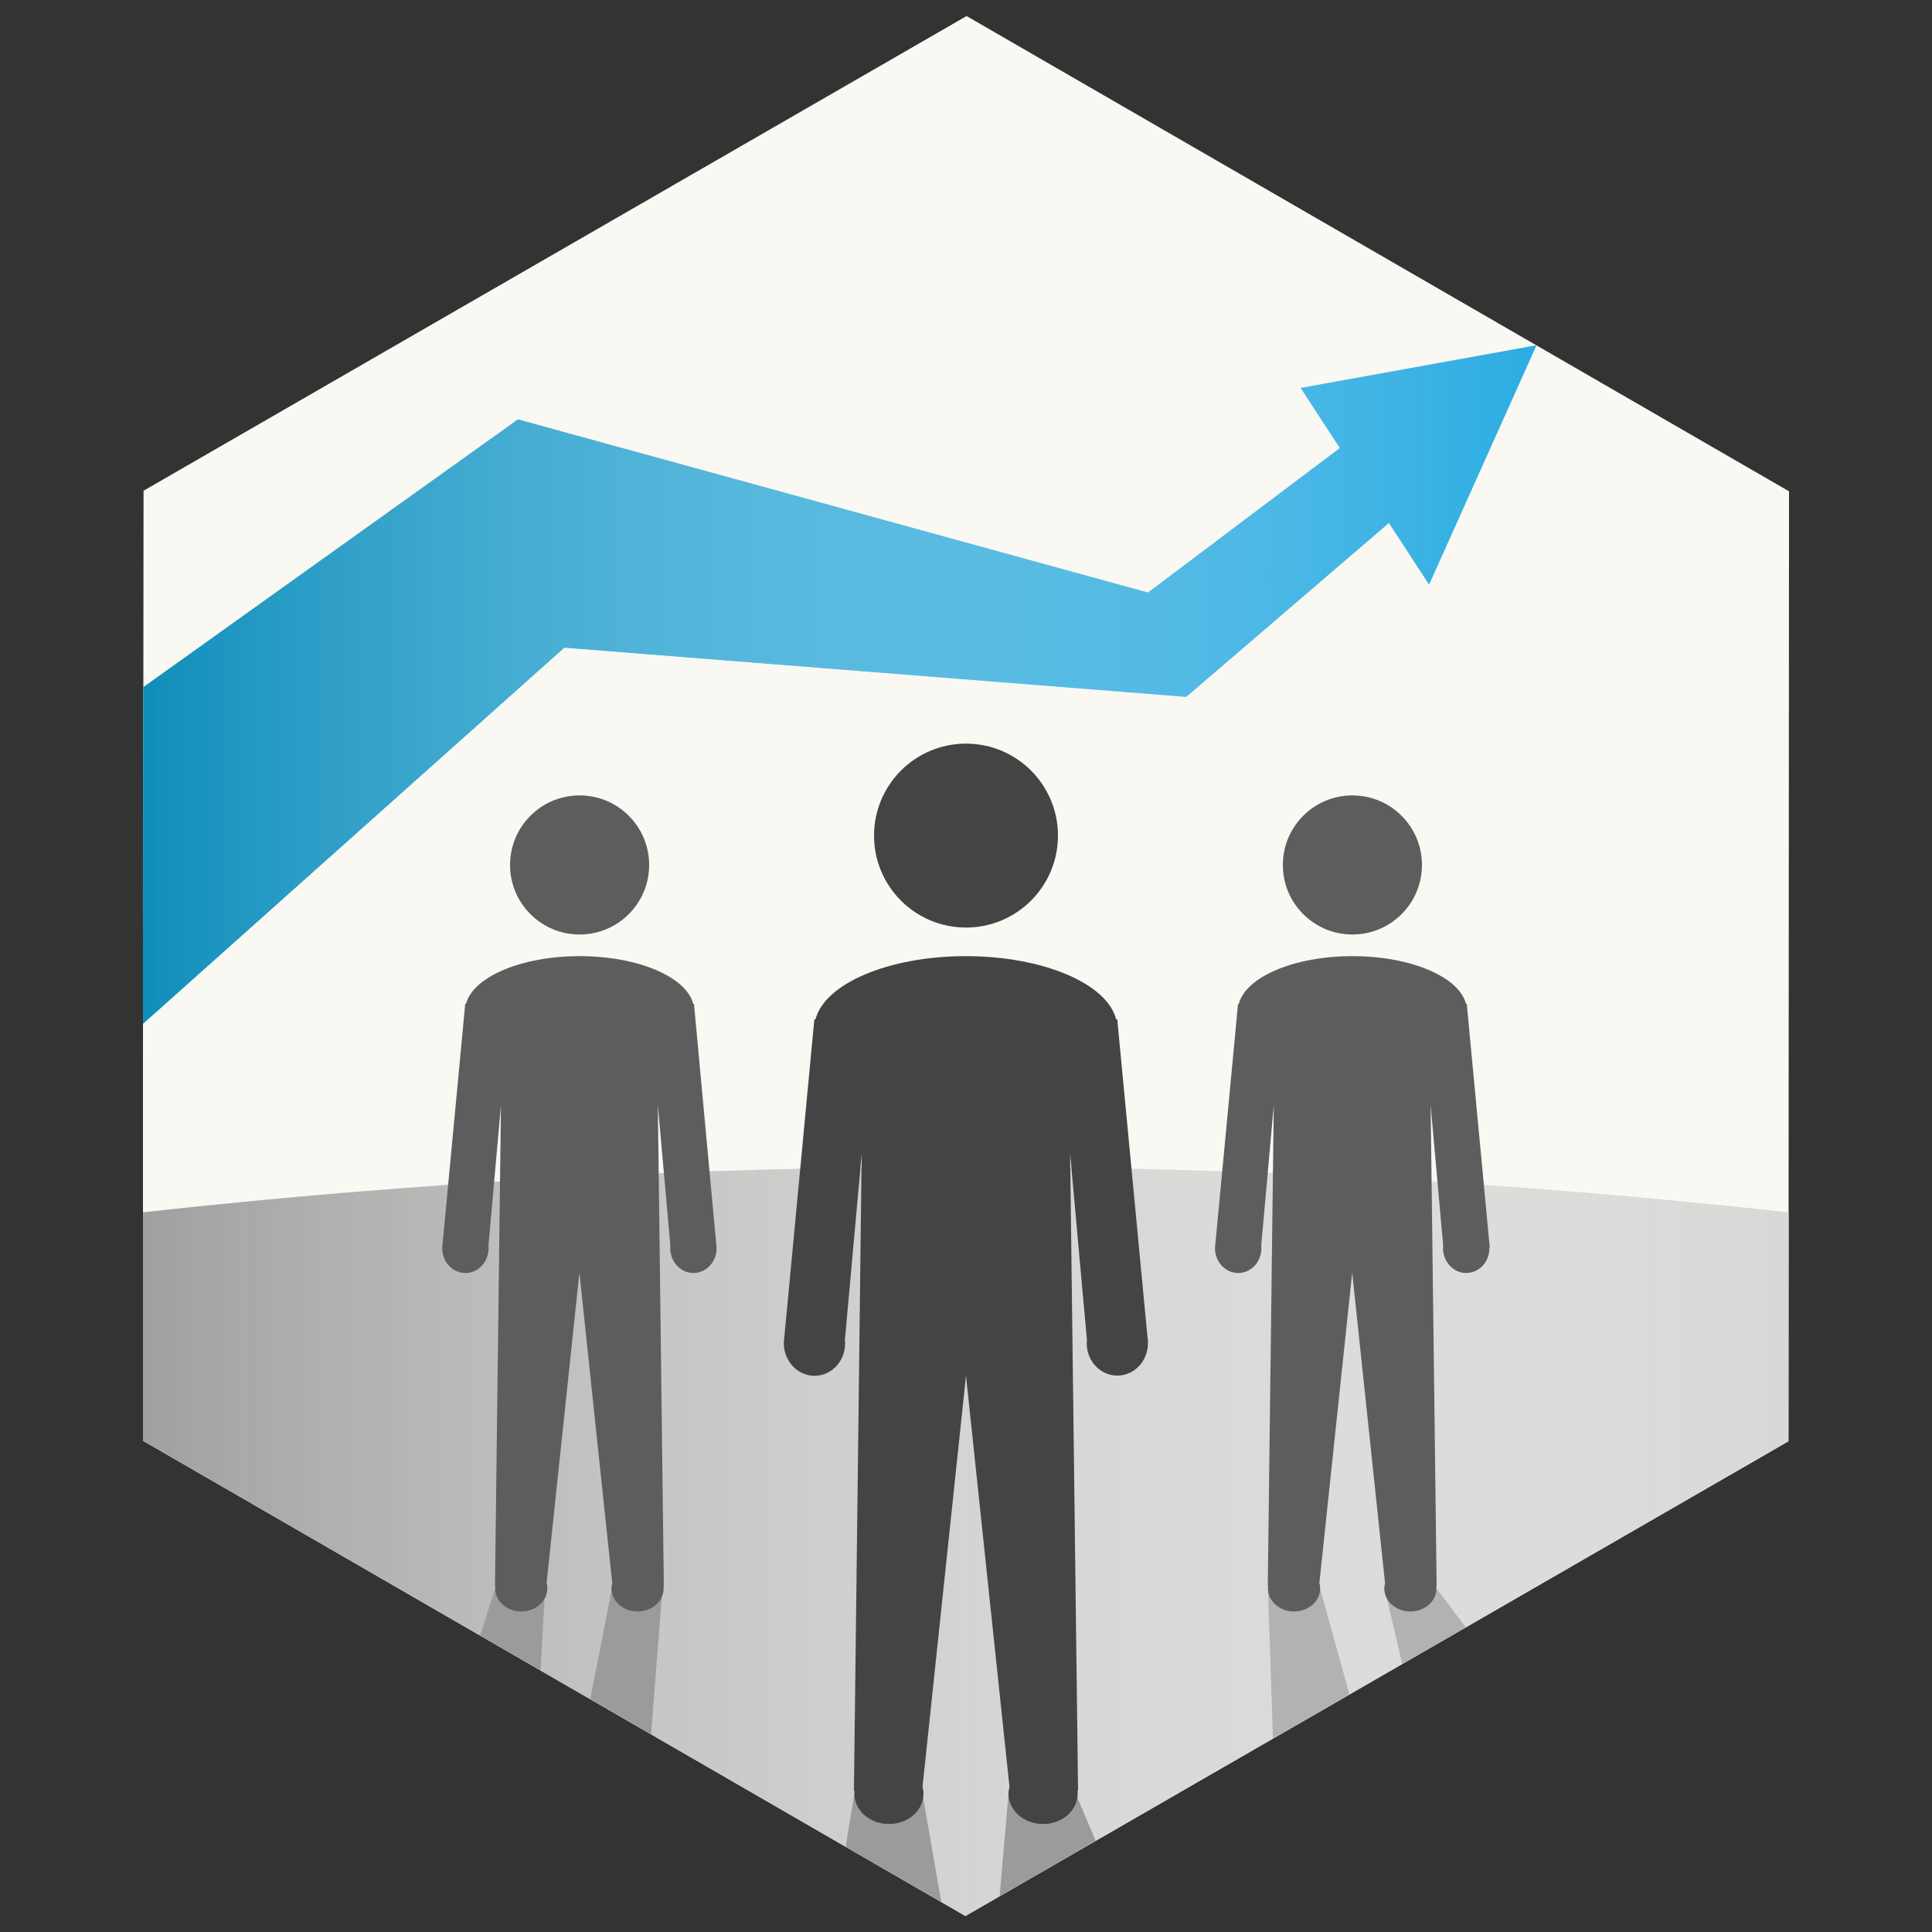
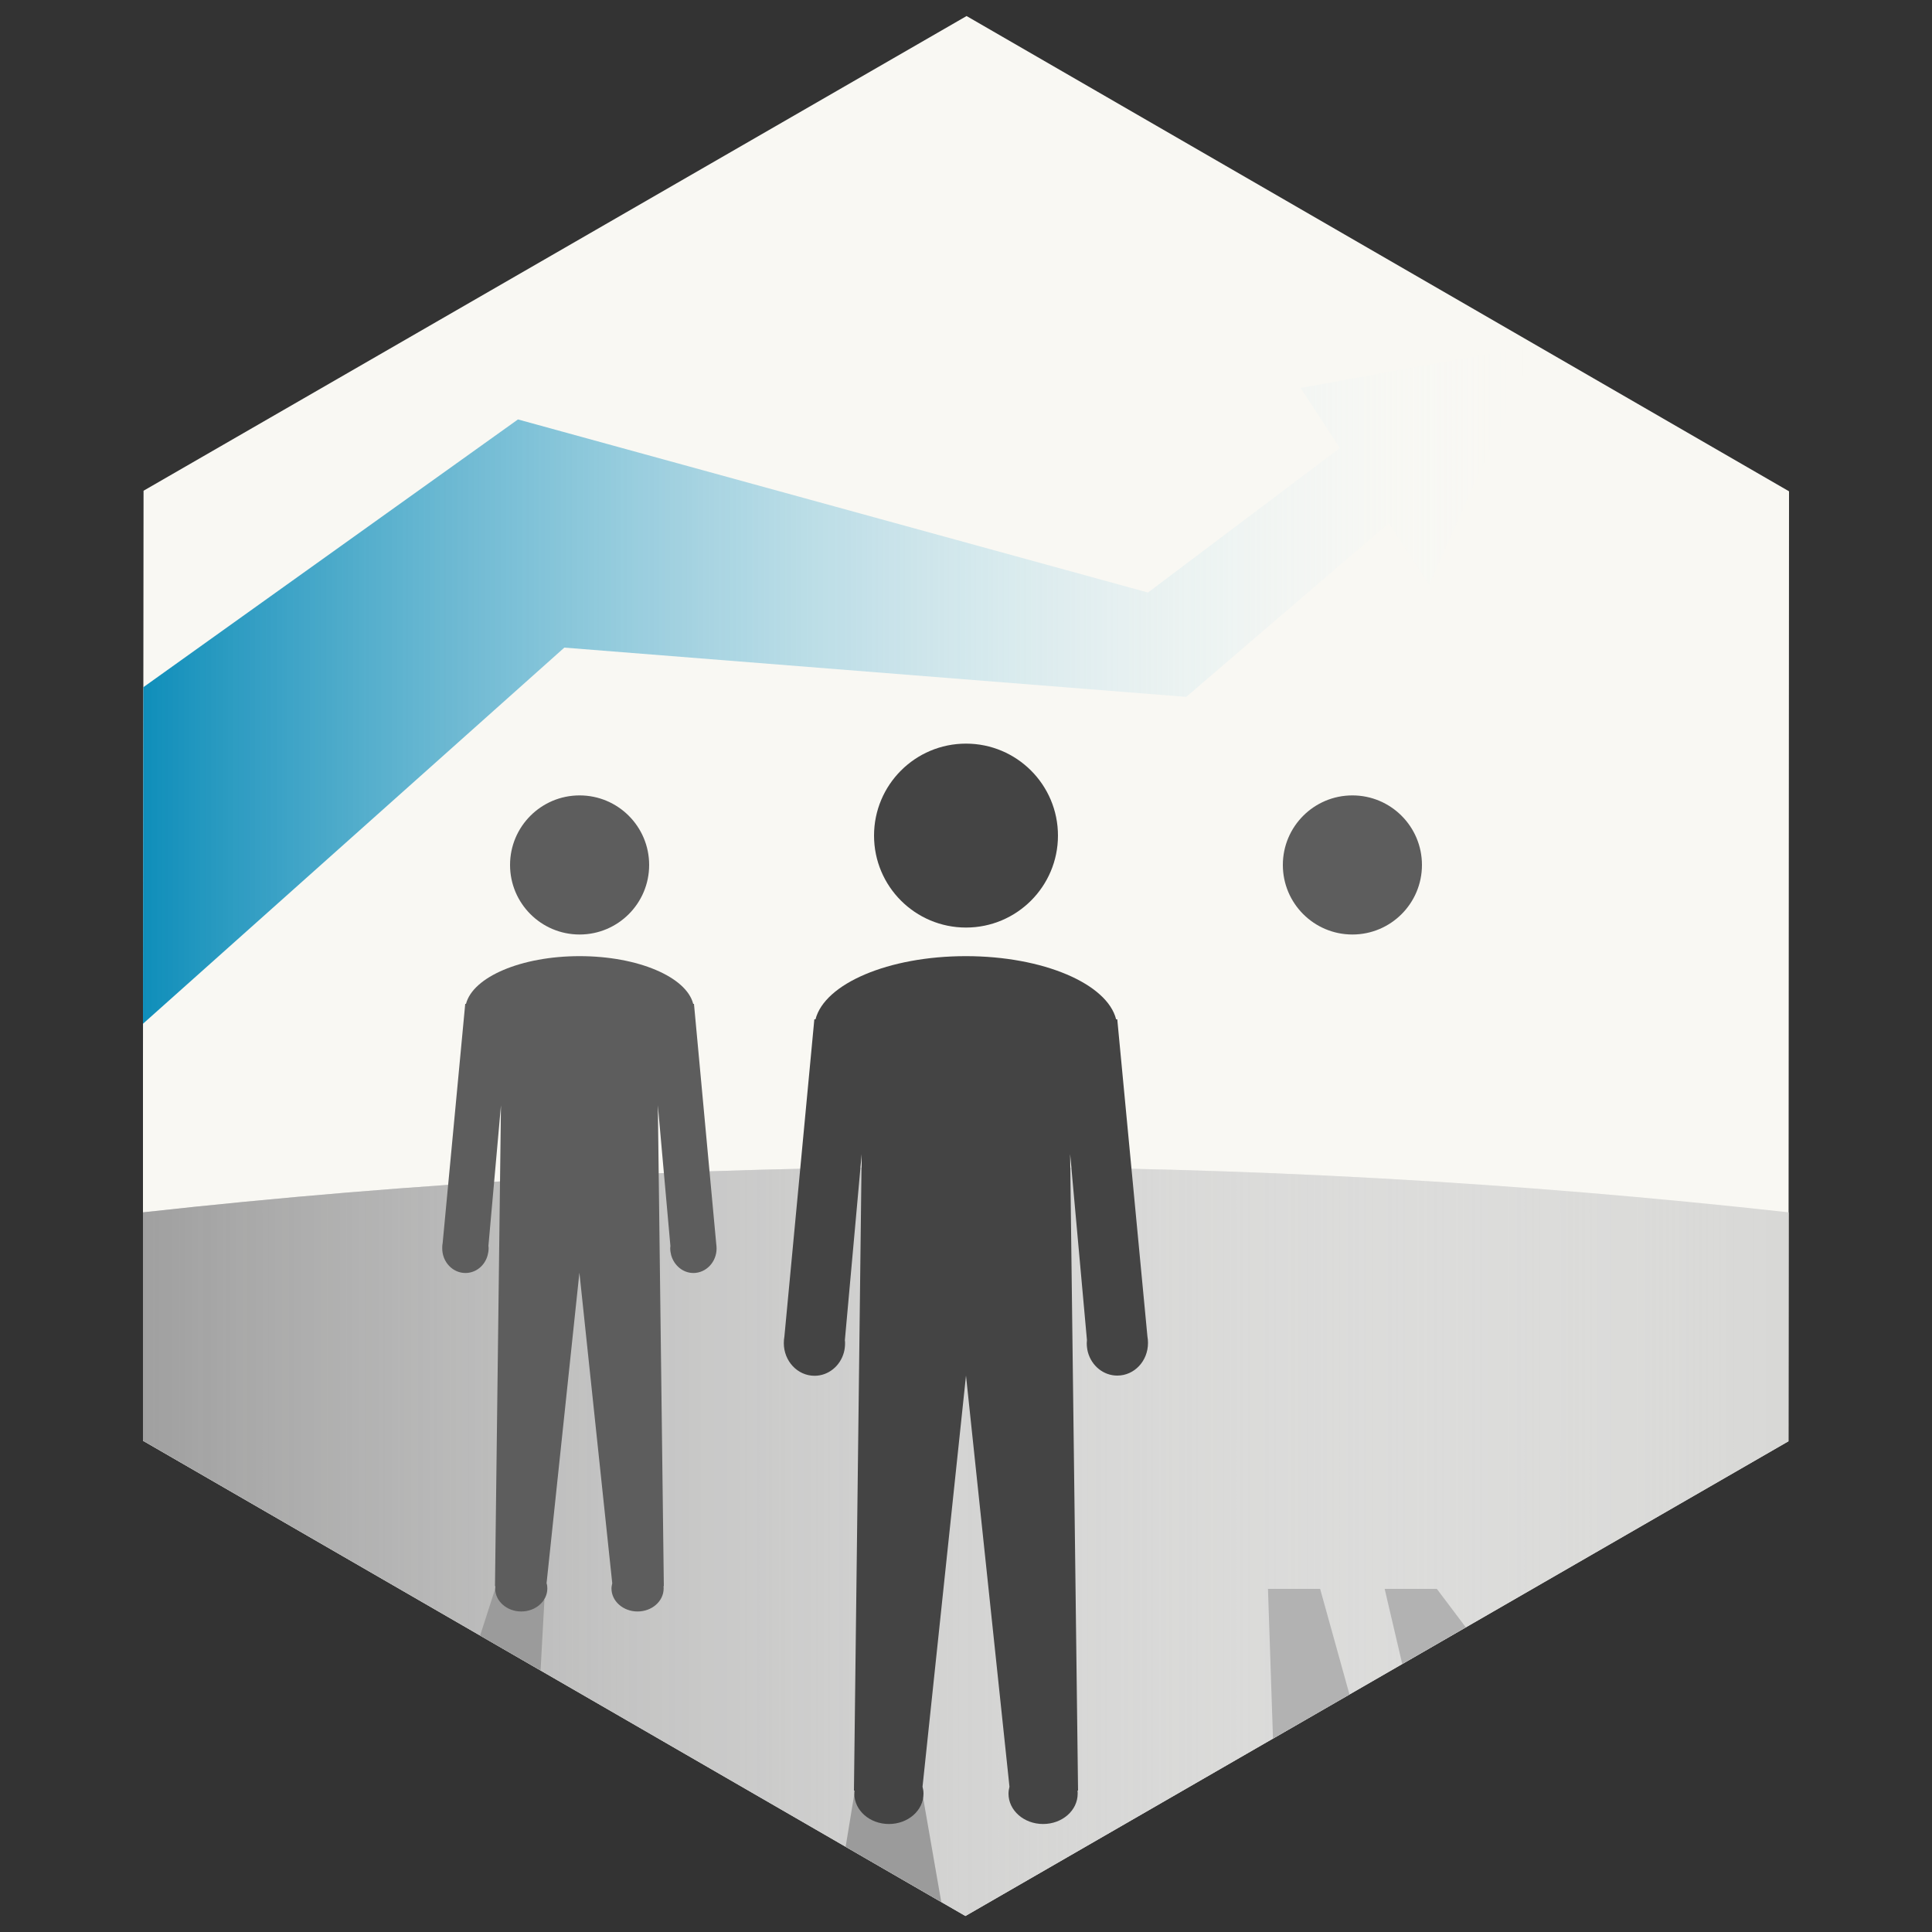
<svg xmlns="http://www.w3.org/2000/svg" version="1.1" id="Layer_1" x="0px" y="0px" viewBox="0 0 1000 1000" enable-background="new 0 0 1000 1000" xml:space="preserve">
  <rect x="0" y="0" width="1000" height="1000" fill="#333333" stroke="none" />
  <polygon fill="#F9F8F3" points="499.7,991.7 74,745.7 74,548.3 74.3,254 500.3,8.3 926,254.3 925.7,746 " />
  <path fill="#D8D8D6" d="M925.8,627.5C786,612,643.9,604,500,604c-144,0-286.1,8-426,23.5v118.2l425.7,246l426-245.7L925.8,627.5z" />
  <linearGradient id="SVGID_1_" gradientUnits="userSpaceOnUse" x1="74" y1="797.85" x2="925.772" y2="797.85">
    <stop offset="0" style="stop-color:#A0A0A0" />
    <stop offset="1" style="stop-color:#FFFFFF;stop-opacity:0" />
  </linearGradient>
  <path fill="url(#SVGID_1_)" d="M925.8,627.5C786,612,643.9,604,500,604c-144,0-286.1,8-426,23.5v118.2l425.7,246l426-245.7  L925.8,627.5z" />
  <g>
    <polygon fill="#9B9B9B" points="487.2,984.5 477.8,930.5 442.2,928.5 437.7,955.9  " />
-     <polygon fill="#9B9B9B" points="567.1,952.8 557.7,930.5 522,928.5 517.4,981.5  " />
  </g>
  <g>
-     <polygon fill="#9B9B9B" points="337,897.7 342.5,827.2 316.7,822.4 305.5,879.5  " />
    <polygon fill="#9B9B9B" points="279.8,864.6 281.8,828 256.3,822.4 248.5,846.6  " />
  </g>
  <g>
    <circle fill="#444444" cx="500" cy="432.5" r="47.6" />
    <path fill="#444444" d="M578.3,527.6h-0.6c-4.6-18.4-37.7-32.7-77.8-32.7s-73.1,14.3-77.8,32.7h-0.6l-15.5,164.2   c-0.2,1.1-0.3,2.2-0.3,3.4c0,9.3,7.1,16.9,15.9,16.9c7.2,0,13.3-5.1,15.2-12.1v0c0.4-1.5,0.6-3.1,0.6-4.7c0-0.5,0-1-0.1-1.6   l8.7-96.3L442,926.8l0.3,0c-0.1,0.5-0.1,1.1-0.1,1.6c0,8.7,8,15.7,17.9,15.7s17.9-7,17.9-15.7c0-1.3-0.2-2.5-0.5-3.6L500,712   l22.5,212.8c-0.3,1.2-0.5,2.4-0.5,3.6c0,8.7,8,15.7,17.9,15.7c9.9,0,17.9-7,17.9-15.7c0-0.6,0-1.1-0.1-1.6l0.3,0l-4.1-329.5   l8.7,96.3c0,0.5-0.1,1-0.1,1.6c0,1.6,0.2,3.2,0.6,4.7v0c1.9,7,8,12.1,15.2,12.1c8.8,0,15.9-7.5,15.9-16.9c0-1.2-0.1-2.3-0.3-3.4   L578.3,527.6z" />
  </g>
  <g>
    <polygon fill="#B2B2B2" points="698.5,877.1 683.3,822.4 656.3,822.4 658.9,899.9  " />
    <polygon fill="#B2B2B2" points="758.7,842.3 743.7,822.4 716.7,822.4 725.8,861.3  " />
  </g>
  <g>
    <circle fill="#5D5D5D" cx="300" cy="447.7" r="36" />
    <path fill="#5D5D5D" d="M359.2,519.6h-0.4c-3.5-13.9-28.5-24.7-58.8-24.7s-55.2,10.8-58.8,24.7h-0.4l-11.7,124   c-0.2,0.8-0.2,1.7-0.2,2.6c0,7,5.4,12.7,12,12.7c5.5,0,10.1-3.9,11.5-9.2v0c0.3-1.1,0.5-2.3,0.5-3.6c0-0.4,0-0.8-0.1-1.2l6.5-72.8   l-3.1,248.9l0.2,0c0,0.4-0.1,0.8-0.1,1.2c0,6.6,6.1,11.9,13.5,11.9s13.5-5.3,13.5-11.9c0-0.9-0.1-1.9-0.4-2.7l17-160.8l17,160.8   c-0.2,0.9-0.4,1.8-0.4,2.7c0,6.6,6.1,11.9,13.5,11.9s13.5-5.3,13.5-11.9c0-0.4,0-0.8-0.1-1.2l0.2,0l-3.1-248.9l6.5,72.8   c0,0.4-0.1,0.8-0.1,1.2c0,1.2,0.2,2.4,0.5,3.6v0c1.5,5.3,6.1,9.2,11.5,9.2c6.6,0,12-5.7,12-12.7c0-0.9-0.1-1.7-0.2-2.6L359.2,519.6   z" />
  </g>
  <g>
    <circle fill="#5D5D5D" cx="700" cy="447.7" r="36" />
-     <path fill="#5D5D5D" d="M770.9,643.6l-11.7-124h-0.4c-3.5-13.9-28.5-24.7-58.8-24.7s-55.2,10.8-58.8,24.7h-0.4l-11.7,124   c-0.2,0.8-0.2,1.7-0.2,2.6c0,7,5.4,12.7,12,12.7c5.5,0,10.1-3.9,11.5-9.2v0c0.3-1.1,0.5-2.3,0.5-3.6c0-0.4,0-0.8-0.1-1.2l6.5-72.8   l-3.1,248.9l0.2,0c0,0.4-0.1,0.8-0.1,1.2c0,6.6,6.1,11.9,13.5,11.9s13.5-5.3,13.5-11.9c0-0.9-0.1-1.9-0.4-2.7l17-160.8l17,160.8   c-0.2,0.9-0.4,1.8-0.4,2.7c0,6.6,6.1,11.9,13.5,11.9s13.5-5.3,13.5-11.9c0-0.4,0-0.8-0.1-1.2l0.2,0l-3.1-248.9l6.5,72.8   c0,0.4-0.1,0.8-0.1,1.2c0,1.2,0.2,2.4,0.5,3.6v0c1.5,5.3,6.1,9.2,11.5,9.2c6.6,0,12-5.7,12-12.7   C771.2,645.3,771.1,644.4,770.9,643.6z" />
  </g>
-   <polygon fill="#2BACE2" points="795.3,178.7 673.2,200.8 693.5,231.9 594.2,306.7 268.1,217.1 74.2,355.7 74,529.9 292.1,335.2   614,360.7 718.9,270.7 739.7,302.6 " />
  <linearGradient id="SVGID_2_" gradientUnits="userSpaceOnUse" x1="74" y1="354.326" x2="795.262" y2="354.326">
    <stop offset="0" style="stop-color:#0F8EBA" />
    <stop offset="1" style="stop-color:#FFFFFF;stop-opacity:0" />
  </linearGradient>
  <polygon fill="url(#SVGID_2_)" points="795.3,178.7 673.2,200.8 693.5,231.9 594.2,306.7 268.1,217.1 74.2,355.7 74,529.9   292.1,335.2 614,360.7 718.9,270.7 739.7,302.6 " />
</svg>